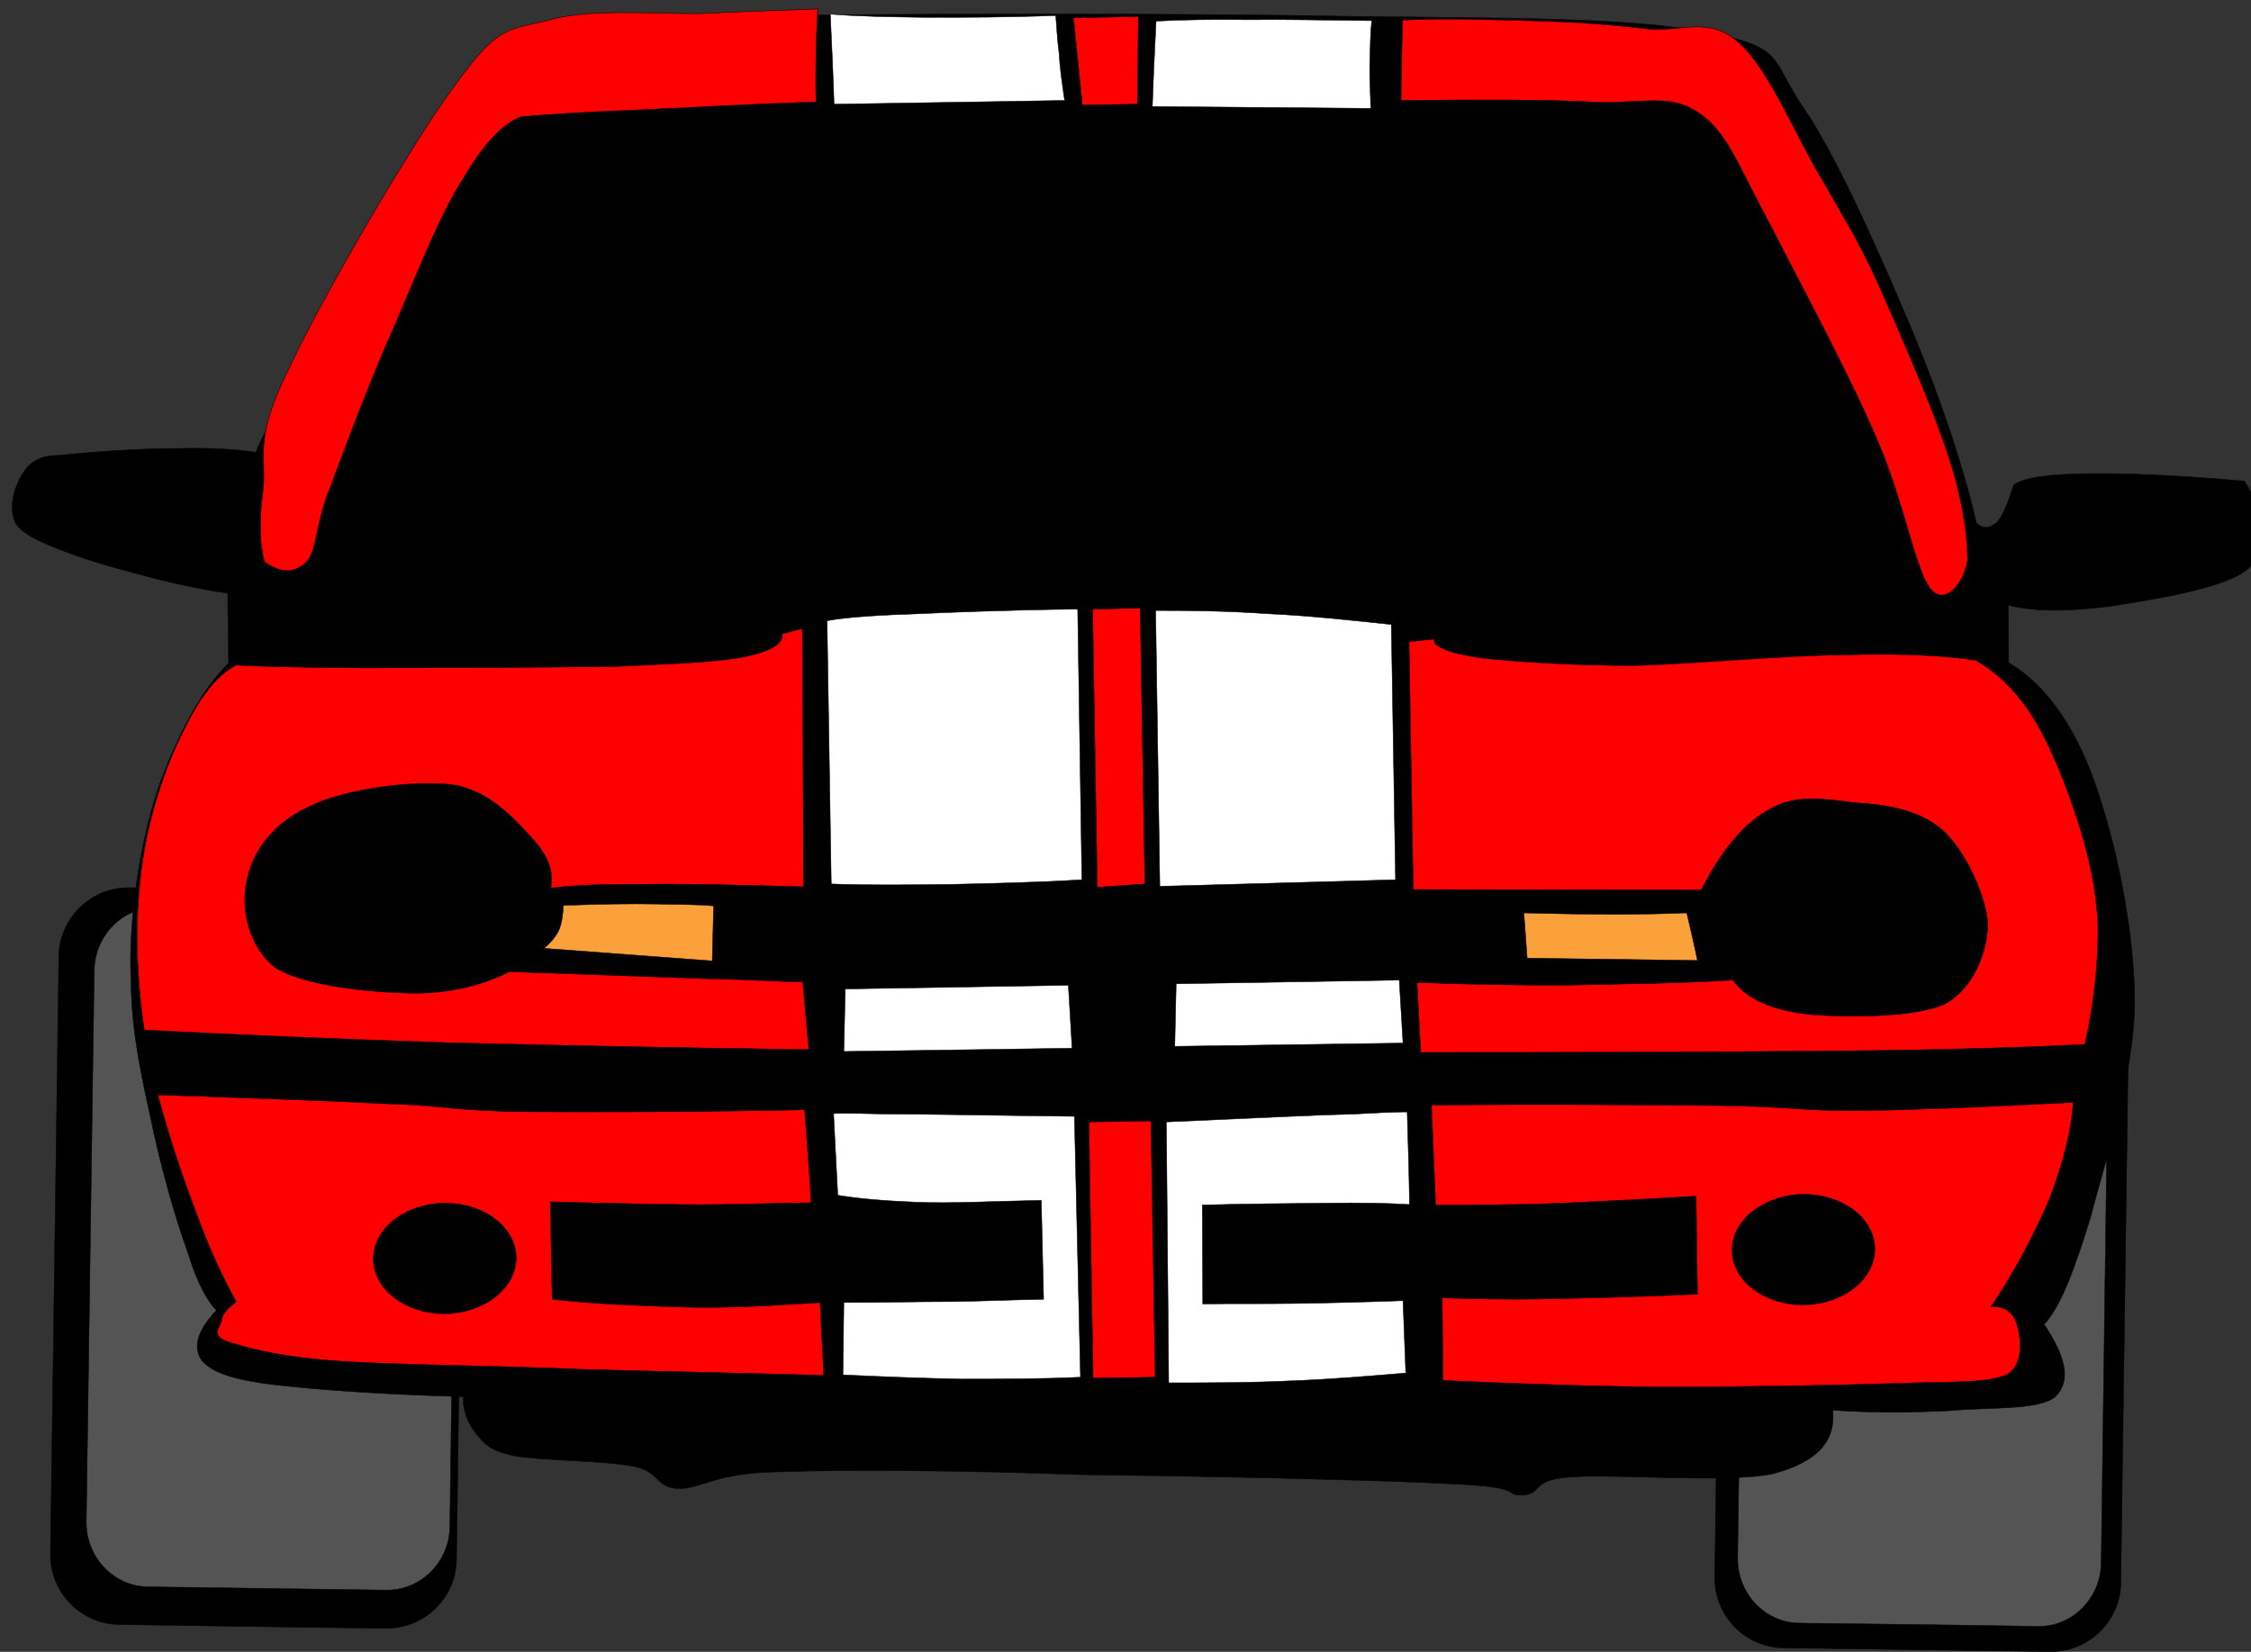
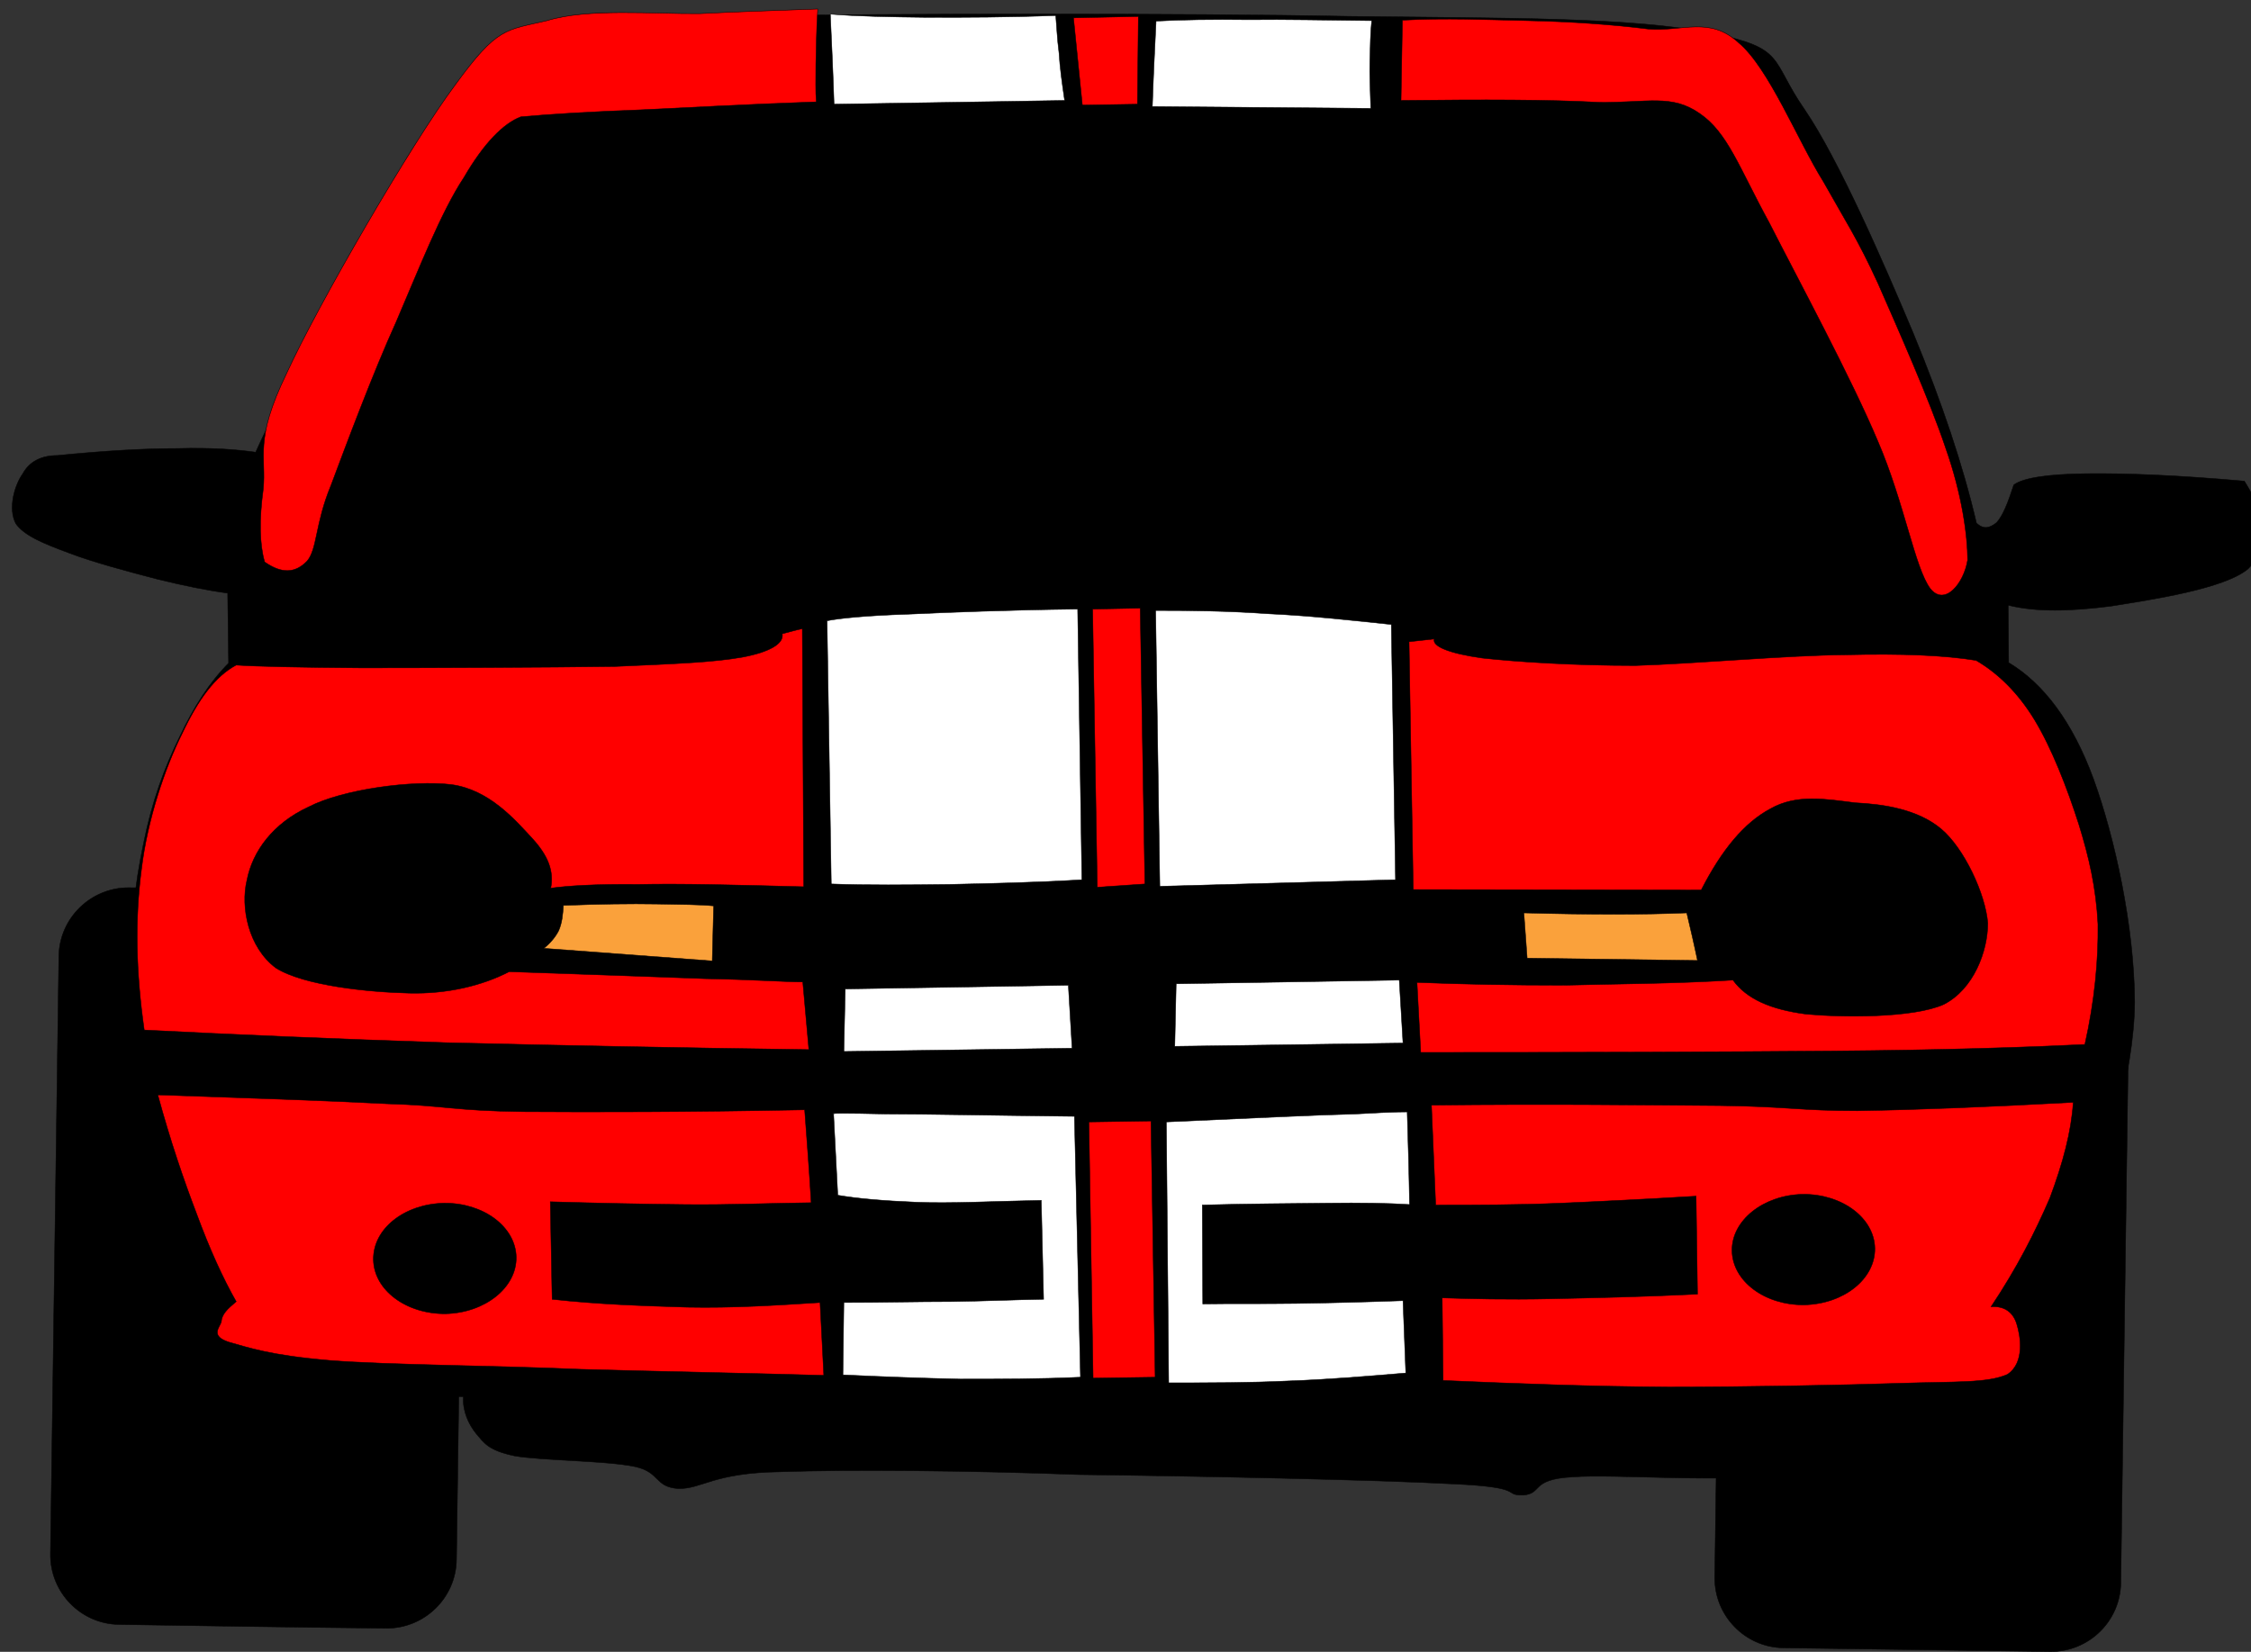
<svg xmlns="http://www.w3.org/2000/svg" width="173.63" height="127.43">
  <rect width="100%" height="100%" fill="#333333" stroke="none" />
  <g>
    <title>Layer 1</title>
    <g externalResourcesRequired="false" id="Layer_1">
      <g externalResourcesRequired="false" id="svg_1">
        <path id="svg_2" stroke-width="0.036" stroke-miterlimit="10" stroke="#000000" fill-rule="evenodd" d="m138.351,70.281c-2.952,-0.037 -5.399,2.34 -5.436,5.291c-0.216,15.373 -0.433,30.744 -0.648,46.117c-0.036,2.951 2.34,5.4 5.292,5.436c6.876,0.107 13.716,0.18 20.592,0.287c2.952,0.037 5.4,-2.34 5.437,-5.291c0.216,-15.373 0.432,-30.744 0.647,-46.115c0.036,-2.953 -2.304,-5.4 -5.292,-5.438c-6.84,-0.107 -13.716,-0.179 -20.592,-0.287z" clip-rule="evenodd" />
-         <path id="svg_3" stroke-width="0.036" stroke-miterlimit="10" stroke="#000000" fill-rule="evenodd" fill="#545454" d="m139.503,72.801c-2.628,-0.035 -4.824,2.16 -4.86,4.896c-0.216,14.148 -0.396,28.332 -0.611,42.48c-0.036,2.734 2.088,5.004 4.752,5.039c6.119,0.072 12.275,0.145 18.432,0.252c2.628,0.037 4.824,-2.16 4.86,-4.896c0.18,-14.146 0.396,-28.332 0.575,-42.479c0.072,-2.736 -2.052,-5.004 -4.716,-5.041c-6.155,-0.072 -12.275,-0.144 -18.432,-0.251z" clip-rule="evenodd" />
        <path id="svg_4" stroke-width="0.036" stroke-miterlimit="10" stroke="#000000" fill-rule="evenodd" d="m9.975,68.48c-2.952,-0.035 -5.4,2.34 -5.436,5.293c-0.216,15.371 -0.432,30.744 -0.648,46.115c-0.036,2.953 2.34,5.4 5.292,5.436c6.876,0.109 13.716,0.217 20.592,0.289c2.952,0.035 5.4,-2.34 5.436,-5.293c0.216,-15.371 0.432,-30.744 0.648,-46.115c0.036,-2.951 -2.34,-5.4 -5.292,-5.436c-6.876,-0.109 -13.716,-0.179 -20.592,-0.289z" clip-rule="evenodd" />
-         <path id="svg_5" stroke-width="0.036" stroke-miterlimit="10" stroke="#000000" fill-rule="evenodd" fill="#545454" d="m12.127,70c-2.664,-0.035 -4.824,2.16 -4.86,4.896c-0.216,14.148 -0.396,28.332 -0.612,42.48c-0.036,2.736 2.088,5.004 4.752,5.039c6.12,0.072 12.276,0.182 18.396,0.254c2.664,0.035 4.86,-2.16 4.896,-4.896c0.18,-14.148 0.396,-28.332 0.576,-42.48c0.036,-2.736 -2.088,-4.969 -4.716,-5.039c-6.156,-0.072 -12.276,-0.145 -18.432,-0.254z" clip-rule="evenodd" />
        <path fill="black" id="svg_6" stroke-width="0.036" stroke-miterlimit="10" stroke="#000000" fill-rule="evenodd" d="m19.723,34.885c-1.548,-0.216 -3.42,-0.36 -6.012,-0.288c-2.592,0 -5.688,0.18 -9.288,0.54c-1.224,0 -2.16,0.468 -2.664,1.404c-0.648,0.9 -1.152,2.7 -0.54,3.852c0.648,0.936 2.16,1.548 4.104,2.268c1.872,0.72 4.608,1.44 6.804,2.016c2.052,0.504 3.816,0.864 5.436,1.08l0.072,5.4c-1.44,1.44 -2.7,3.384 -3.78,5.688c-1.152,2.34 -2.124,4.932 -2.772,8.172c-0.684,3.168 -1.152,7.199 -0.972,10.836c0.036,3.563 0.72,6.803 1.512,10.404c0.72,3.563 1.908,7.775 2.88,10.402c0.756,2.521 1.62,3.854 2.196,4.43c-1.512,1.584 -1.836,2.879 -1.116,3.887c0.72,0.793 1.98,1.404 5.436,1.836c3.384,0.396 8.244,0.756 14.724,0.936c-0.072,1.117 0.396,2.125 1.008,2.881c0.576,0.648 0.864,1.26 2.952,1.691c2.052,0.361 7.092,0.361 9.288,0.828c1.944,0.432 1.476,1.549 3.312,1.693c1.872,0.035 2.664,-1.225 7.92,-1.297c5.148,-0.18 14.292,-0.107 23.004,0.217c8.784,0.107 22.933,0.395 28.836,0.719c5.725,0.252 3.78,0.865 5.4,0.865c1.584,-0.109 0.504,-1.225 3.852,-1.404c3.313,-0.252 11.988,0.504 15.48,-0.252c3.348,-0.9 4.824,-2.484 4.572,-4.896c3.168,0.217 6.191,0.18 9.071,0.035c2.845,-0.287 6.841,0 8.101,-1.08c1.188,-1.188 0.899,-2.916 -0.864,-5.578c1.26,-1.369 2.304,-4.105 3.564,-8.209c1.079,-4.213 3.384,-11.016 3.42,-16.668c-0.036,-5.867 -1.549,-12.708 -3.168,-17.172c-1.62,-4.428 -3.853,-7.38 -6.553,-9l-0.036,-4.428c2.196,0.54 4.788,0.468 7.921,0.072c3.132,-0.504 8.747,-1.332 10.584,-2.88c1.728,-1.692 1.584,-3.816 -0.288,-6.768c-5.292,-0.468 -9.181,-0.612 -12.204,-0.576c-2.952,0.036 -4.86,0.324 -5.58,0.864c-0.468,1.44 -0.864,2.412 -1.332,2.916c-0.54,0.432 -1.008,0.54 -1.548,0.036c-1.044,-4.464 -2.664,-9.288 -4.86,-14.616c-2.268,-5.4 -5.76,-13.428 -8.388,-17.28c-2.7,-3.888 -1.404,-4.752 -7.236,-5.904c-5.976,-1.224 -15.552,-1.152 -27.9,-1.296c-12.491,-0.252 -35.892,-0.216 -46.188,-0.036c-10.368,0.144 -11.124,-0.9 -15.3,0.612c-4.104,1.404 -6.48,3.78 -9.36,7.704c-2.988,3.816 -6.264,11.124 -8.46,15.408c-2.232,4.212 -3.96,7.524 -5.04,9.936z" clip-rule="evenodd" />
        <path id="svg_7" stroke-width="0.036" stroke-miterlimit="10" stroke="#000000" fill-rule="evenodd" fill="#ff0000" d="m63.075,0.693c-2.628,0.108 -5.616,0.18 -9.108,0.36c-3.564,0.036 -8.64,-0.432 -11.772,0.54c-3.204,0.756 -3.816,0.468 -7.092,4.968c-3.384,4.536 -10.584,16.956 -12.996,22.248c-2.52,5.184 -1.548,6.408 -1.8,8.928c-0.324,2.376 -0.288,4.248 0.108,5.616c1.332,0.936 2.376,0.864 3.276,-0.072c0.792,-0.936 0.612,-2.88 1.836,-5.832c1.188,-3.168 3.24,-8.676 5.04,-12.636c1.764,-4.104 3.456,-8.46 5.22,-11.124c1.548,-2.664 3.06,-4.176 4.392,-4.68c2.376,-0.216 5.472,-0.396 9.288,-0.54c3.78,-0.18 8.28,-0.432 13.5,-0.612c-0.072,-0.792 -0.036,-1.764 -0.036,-2.916c0.036,-1.224 0.036,-2.592 0.144,-4.248z" clip-rule="evenodd" />
        <path id="svg_8" stroke-width="0.036" stroke-miterlimit="10" stroke="#000000" fill-rule="evenodd" fill="#FFFFFF" d="m64.047,1.089c2.16,0.18 4.572,0.216 7.524,0.252c2.88,0 6.12,0 9.864,-0.144c0.072,0.792 0.108,1.8 0.252,2.88c0.072,1.152 0.216,2.196 0.432,3.672l-17.784,0.288c-0.072,-2.304 -0.18,-4.608 -0.288,-6.948z" clip-rule="evenodd" />
        <path id="svg_9" stroke-width="0.036" stroke-miterlimit="10" stroke="#000000" fill-rule="evenodd" fill="#FFFFFF" d="m89.175,1.629c1.98,-0.108 4.32,-0.144 7.164,-0.108c2.808,-0.036 5.868,0.036 9.468,0.072c-0.107,0.972 -0.107,1.872 -0.144,3.096c-0.036,1.08 0.036,2.304 0.071,3.672l-16.847,-0.144c0.072,-2.196 0.18,-4.392 0.288,-6.588z" clip-rule="evenodd" />
        <path id="svg_10" stroke-width="0.036" stroke-miterlimit="10" stroke="#000000" fill-rule="evenodd" fill="#ff0000" d="m82.803,1.377l5.004,-0.108l-0.072,6.768l-4.248,0.072l-0.684,-6.732z" clip-rule="evenodd" />
        <path id="svg_11" stroke-width="0.036" stroke-miterlimit="10" stroke="#000000" fill-rule="evenodd" fill="#ff0000" d="m108.175,1.557c3.348,-0.18 6.372,-0.036 9.648,0.036c3.239,0.072 6.479,0.288 9.323,0.648c2.628,0.216 4.717,-1.008 6.948,1.044c2.34,1.944 4.572,7.56 6.552,10.728c1.692,3.024 2.628,4.392 4.212,7.848c1.513,3.456 3.996,9.036 5.221,12.708c1.26,3.564 1.691,6.768 1.691,8.64c-0.288,1.8 -1.764,3.6 -2.88,2.196c-1.188,-1.584 -2.016,-6.66 -4.032,-11.34c-2.052,-4.896 -6.191,-12.564 -8.388,-16.884c-2.34,-4.284 -3.204,-6.948 -5.364,-8.424c-2.159,-1.512 -3.996,-0.828 -7.739,-0.864c-3.925,-0.216 -8.929,-0.216 -15.301,-0.144c0.037,-2.052 0.073,-4.104 0.109,-6.192z" clip-rule="evenodd" />
        <path id="svg_12" stroke-width="0.036" stroke-miterlimit="10" stroke="#000000" fill-rule="evenodd" fill="#000000" d="m25.095,46.737c0.684,-3.564 1.728,-7.38 3.132,-11.448c1.332,-4.212 3.096,-9.072 5.004,-13.032c1.8,-4.032 3.744,-8.568 6.228,-10.548c2.376,-2.088 3.888,-1.404 8.28,-1.692c4.284,-0.324 9.828,-0.072 17.604,-0.072c7.74,-0.108 19.548,-0.144 28.62,-0.252c9.036,-0.216 19.188,-0.54 24.912,-0.396c5.472,0.072 5.939,-0.108 8.352,1.404c2.448,1.44 4.032,3.744 6.3,7.452c2.232,3.6 4.5,9.144 6.805,14.4c2.16,5.22 4.248,10.656 6.264,16.74c-1.944,-0.216 -5.436,-0.288 -10.62,-0.216c-5.399,0 -15.983,0.864 -20.52,0.504c-4.5,-0.468 -2.196,-2.232 -6.013,-2.808c-3.924,-0.54 -9.468,-0.936 -17.063,-0.9c-7.848,-0.144 -22.68,-0.576 -28.8,0.072c-6.084,0.468 -3.708,2.808 -7.308,3.42c-3.708,0.612 -9.18,0.468 -14.472,0.396c-5.328,-0.108 -10.98,-0.396 -17.244,-0.864c0.179,-0.72 0.36,-1.44 0.539,-2.16z" clip-rule="evenodd" />
        <path id="svg_13" stroke-width="0.036" stroke-miterlimit="10" stroke="#000000" fill-rule="evenodd" fill="#ff0000" d="m60.339,48.897c0.144,0.756 -0.972,1.404 -3.06,1.8c-2.232,0.396 -4.968,0.504 -9.864,0.72c-5.076,0.072 -14.544,0.108 -19.512,0.108c-4.86,-0.036 -8.136,-0.108 -9.684,-0.216c-1.62,0.864 -2.916,2.628 -4.176,5.292c-1.296,2.592 -2.664,6.588 -3.132,10.475c-0.504,3.854 -0.432,7.85 0.216,12.385c7.02,0.359 14.58,0.684 23.22,0.973c8.568,0.215 17.82,0.395 28.044,0.539l-0.468,-5.219c-1.296,0 -3.816,-0.182 -7.56,-0.254c-3.852,-0.143 -8.784,-0.322 -15.084,-0.539c-2.088,1.08 -4.788,1.729 -7.704,1.656c-3.132,-0.072 -8.136,-0.576 -10.296,-1.943c-2.124,-1.584 -2.736,-4.682 -2.232,-6.77c0.432,-2.23 2.016,-4.391 4.752,-5.651c2.628,-1.368 8.064,-2.088 11.016,-1.728c2.916,0.396 4.896,2.7 6.228,4.14c1.26,1.368 1.692,2.556 1.44,3.853c1.26,-0.18 3.456,-0.324 6.732,-0.289c3.276,-0.072 7.488,0.037 12.78,0.18l-0.108,-19.907c-0.504,0.107 -1.008,0.251 -1.548,0.395z" clip-rule="evenodd" />
        <path id="svg_14" stroke-width="0.036" stroke-miterlimit="10" stroke="#000000" fill-rule="evenodd" fill="#ff0000" d="m110.631,49.293c-0.18,0.576 1.152,1.116 3.708,1.476c2.628,0.288 6.984,0.576 11.808,0.576c4.681,-0.144 11.7,-0.792 16.2,-0.828c4.356,-0.108 7.668,0.036 10.08,0.432c1.656,0.972 3.204,2.448 4.5,4.572c1.332,2.196 2.521,5.256 3.42,8.064c0.792,2.556 1.332,4.896 1.477,7.704c0.035,2.809 -0.253,5.904 -1.009,9.287c-4.535,0.217 -10.907,0.434 -19.512,0.504c-8.712,0.072 -19.008,0.109 -31.716,0.109l-0.288,-5.4c3.564,0.145 7.271,0.217 11.412,0.217c4.032,-0.109 8.352,-0.109 12.96,-0.396c1.044,1.439 2.88,2.268 5.652,2.627c2.663,0.252 8.243,0.324 10.619,-0.756c2.305,-1.188 3.385,-4.104 3.385,-6.264c-0.181,-2.268 -1.836,-5.795 -3.601,-7.272c-1.8,-1.512 -4.428,-1.908 -6.624,-2.016c-2.304,-0.288 -4.536,-0.684 -6.552,0.468c-2.016,1.08 -3.744,3.167 -5.328,6.263l-22.212,-0.035l-0.324,-19.116c0.649,-0.072 1.297,-0.144 1.945,-0.216z" clip-rule="evenodd" />
        <path id="svg_15" stroke-width="0.036" stroke-miterlimit="10" stroke="#000000" fill-rule="evenodd" fill="#FFFFFF" d="m63.795,47.889c0.9,-0.18 2.916,-0.396 6.192,-0.504c3.168,-0.144 7.596,-0.324 13.14,-0.396l0.324,20.88c-3.6,0.217 -7.056,0.287 -10.224,0.359c-3.276,0.037 -6.264,0.072 -9.108,-0.035c-0.108,-6.768 -0.216,-13.536 -0.324,-20.304z" clip-rule="evenodd" />
        <path id="svg_16" stroke-width="0.036" stroke-miterlimit="10" stroke="#000000" fill-rule="evenodd" fill="#FFFFFF" d="m89.139,47.097c2.772,0 5.616,0.036 8.676,0.252c3.097,0.144 6.084,0.468 9.504,0.828l0.324,19.692l-18.18,0.504c-0.108,-7.092 -0.215,-14.184 -0.324,-21.276z" clip-rule="evenodd" />
        <path id="svg_17" stroke-width="0.036" stroke-miterlimit="10" stroke="#000000" fill-rule="evenodd" fill="#ff0000" d="m84.279,46.989l3.672,-0.072l0.359,21.276l-3.672,0.252l-0.359,-21.456z" clip-rule="evenodd" />
        <path id="svg_18" stroke-width="0.036" stroke-miterlimit="10" stroke="#000000" fill-rule="evenodd" fill="#000000" d="m38.847,73.018c1.044,-0.973 1.656,-2.125 1.692,-3.313c0.144,-1.297 -0.144,-2.629 -1.008,-3.852c-1.008,-1.297 -2.628,-2.88 -4.716,-3.385c-2.304,-0.576 -5.796,-0.432 -8.1,0.288c-2.34,0.576 -4.5,2.159 -5.364,3.78c-0.972,1.584 -0.612,4.393 0.108,5.795c0.576,1.297 1.872,1.514 3.888,2.053c1.98,0.396 5.796,0.793 8.136,0.648c2.268,-0.251 4.104,-1.151 5.364,-2.014z" clip-rule="evenodd" />
        <path id="svg_19" stroke-width="0.036" stroke-miterlimit="10" stroke="#000000" fill-rule="evenodd" fill="#000000" d="m133.419,73.27c1.116,1.475 3.636,3.492 6.444,3.959c2.663,0.289 8.027,-0.324 9.863,-1.691c1.729,-1.367 1.477,-4.355 1.044,-6.191c-0.504,-1.945 -1.655,-4.105 -3.744,-4.969c-2.231,-0.936 -6.588,-1.188 -8.892,-0.468c-2.376,0.684 -4.212,2.845 -4.968,4.536c-0.971,1.583 -0.754,3.24 0.253,4.824z" clip-rule="evenodd" />
        <path id="svg_20" stroke-width="0.036" stroke-miterlimit="10" stroke="#000000" fill-rule="evenodd" fill="#FAA13B" d="m55.047,69.885c-1.116,-0.107 -2.448,-0.107 -4.428,-0.145c-1.98,-0.035 -4.32,0 -7.164,0.109c-0.036,0.719 -0.108,1.367 -0.36,1.943c-0.252,0.504 -0.684,1.008 -1.152,1.367l12.996,0.973c0.036,-1.403 0.072,-2.808 0.108,-4.247z" clip-rule="evenodd" />
        <path id="svg_21" stroke-width="0.036" stroke-miterlimit="10" stroke="#000000" fill-rule="evenodd" fill="#FAA13B" d="m130.107,70.426c-1.691,0.07 -3.563,0.107 -5.615,0.107c-2.124,0 -4.393,-0.037 -6.948,-0.107l0.252,3.49l13.14,0.182c-0.253,-1.225 -0.541,-2.45 -0.829,-3.672z" clip-rule="evenodd" />
        <path id="svg_22" stroke-width="0.036" stroke-miterlimit="10" stroke="#000000" fill-rule="evenodd" fill="#FFFFFF" d="m107.931,75.609l-17.208,0.287l-0.107,4.824l17.604,-0.252l-0.289,-4.859z" clip-rule="evenodd" />
        <path id="svg_23" stroke-width="0.036" stroke-miterlimit="10" stroke="#000000" fill-rule="evenodd" fill="#FFFFFF" d="m82.407,76.006l-17.208,0.287l-0.108,4.824l17.604,-0.252l-0.288,-4.859z" clip-rule="evenodd" />
        <path id="svg_24" stroke-width="0.036" stroke-miterlimit="10" stroke="#000000" fill-rule="evenodd" fill="#ff0000" d="m62.067,85.617c-9.144,0.18 -16.236,0.18 -21.672,0.145c-5.508,-0.072 -5.904,-0.469 -10.62,-0.613c-4.824,-0.252 -10.512,-0.432 -17.604,-0.684c0.972,3.564 1.98,6.516 3.024,9.252c0.972,2.629 1.98,4.859 3.024,6.695c-0.684,0.576 -1.116,0.973 -1.152,1.584c-0.144,0.434 -0.864,1.08 0.612,1.549c1.44,0.396 3.096,1.008 7.74,1.404c4.536,0.359 12.888,0.396 19.368,0.684c6.408,0.18 12.528,0.289 18.756,0.469l-0.288,-5.617c-3.42,0.217 -6.732,0.432 -10.224,0.361c-3.492,-0.109 -6.876,-0.217 -10.44,-0.613l-0.144,-7.523c3.672,0.107 7.02,0.18 10.476,0.217c3.348,0.035 6.516,-0.109 9.648,-0.145c-0.144,-2.378 -0.323,-4.753 -0.504,-7.165zm-33.264,11.557c0.036,2.34 2.52,4.211 5.58,4.176c3.024,-0.072 5.472,-2.018 5.436,-4.357s-2.52,-4.211 -5.58,-4.176c-3.06,0.072 -5.472,1.98 -5.436,4.357z" clip-rule="evenodd" />
        <path id="svg_25" stroke-width="0.036" stroke-miterlimit="10" stroke="#000000" fill-rule="evenodd" fill="#ff0000" d="m110.416,85.258c9.324,-0.109 16.74,0 22.248,0.035c5.363,0.072 6.084,0.396 10.62,0.396c4.607,-0.072 9.972,-0.289 16.632,-0.648c-0.145,2.268 -0.792,4.68 -1.8,7.381c-1.152,2.664 -2.521,5.363 -4.536,8.387c1.116,-0.072 1.728,0.504 1.979,1.332c0.288,0.9 0.648,2.988 -0.72,3.889c-1.548,0.684 -3.996,0.539 -8.316,0.684c-4.536,0.145 -11.808,0.287 -17.783,0.287c-5.977,-0.035 -11.593,-0.252 -17.425,-0.504l-0.071,-6.371c2.304,0.072 4.932,0.145 8.315,0.072c3.276,-0.072 7.021,-0.145 11.376,-0.359l-0.107,-7.561c-3.601,0.215 -7.128,0.396 -10.44,0.539c-3.384,0.145 -6.552,0.145 -9.647,0.145c-0.11,-2.558 -0.218,-5.112 -0.325,-7.704zm34.2,11.051c0.035,2.34 -2.376,4.285 -5.437,4.355c-3.06,0.037 -5.544,-1.836 -5.58,-4.176s2.412,-4.283 5.437,-4.355c3.059,-0.035 5.544,1.836 5.58,4.176z" clip-rule="evenodd" />
        <path id="svg_26" stroke-width="0.036" stroke-miterlimit="10" stroke="#000000" fill-rule="evenodd" fill="#000000" d="m83.919,76.113l0.072,4.787l5.184,-0.072l-0.072,-4.822l-5.184,0.107z" clip-rule="evenodd" />
        <path id="svg_27" stroke-width="0.036" stroke-miterlimit="10" stroke="#000000" fill-rule="evenodd" fill="#FFFFFF" d="m64.299,85.941c-0.396,-0.072 0.9,-0.072 4.032,0c3.06,0 7.956,0.107 14.544,0.18l0.468,20.123c-3.168,0.145 -6.264,0.145 -9.288,0.145c-3.132,-0.072 -6.048,-0.18 -9.036,-0.324l0.072,-5.58c2.952,0 5.652,-0.072 8.244,-0.072c2.592,-0.035 4.932,-0.143 7.164,-0.18l-0.18,-7.631c-3.816,0.072 -7.02,0.252 -9.612,0.143c-2.628,-0.107 -4.608,-0.287 -6.084,-0.539c-0.108,-2.089 -0.216,-4.177 -0.324,-6.265z" clip-rule="evenodd" />
        <path id="svg_28" stroke-width="0.036" stroke-miterlimit="10" stroke="#000000" fill-rule="evenodd" fill="#FFFFFF" d="m108.543,85.797c0.359,-0.035 -0.937,-0.035 -4.032,0.145c-3.096,0.072 -7.992,0.324 -14.544,0.611l0.18,20.125c3.168,0 6.156,0 9.252,-0.145c2.988,-0.107 6.049,-0.359 9.036,-0.611l-0.216,-5.58c-2.952,0.107 -5.76,0.18 -8.28,0.215c-2.628,0.037 -4.968,0 -7.164,0.037l-0.035,-7.633c3.708,-0.107 6.911,-0.107 9.611,-0.145c2.628,-0.035 4.752,0 6.372,0.109c-0.036,-2.376 -0.107,-4.751 -0.18,-7.128z" clip-rule="evenodd" />
        <path id="svg_29" stroke-width="0.036" stroke-miterlimit="10" stroke="#000000" fill-rule="evenodd" fill="#ff0000" d="m83.991,86.553l0.324,19.764l4.788,-0.072l-0.323,-19.765l-4.789,0.073z" clip-rule="evenodd" />
        <path id="svg_30" stroke-width="0.036" stroke-miterlimit="10" stroke="#000000" fill-rule="evenodd" fill="#000000" d="m154.156,41.877c0.144,-0.468 0.863,-1.116 1.584,-1.548c0.575,-0.72 0.504,-1.548 2.304,-1.908c1.836,-0.396 7.344,-0.36 8.46,-0.036c0.792,0.36 -1.08,1.44 -2.556,2.124c-1.513,0.576 -4.177,0.972 -5.761,1.476c-1.62,0.504 -2.844,1.296 -3.527,1.404c-0.613,-0.144 -0.828,-0.972 -0.504,-1.512z" clip-rule="evenodd" />
        <path id="svg_31" stroke-width="0.036" stroke-miterlimit="10" stroke="#000000" fill-rule="evenodd" fill="#000000" d="m17.787,39.537c-0.288,-0.54 -1.008,-1.044 -1.62,-1.512c-0.756,-0.648 -0.576,-1.584 -2.376,-1.836c-1.872,-0.288 -7.56,-0.216 -8.46,0.216c-0.972,0.288 1.152,1.44 2.628,2.052c1.368,0.504 4.176,0.792 5.796,1.296c1.62,0.468 2.772,1.224 3.6,1.296c0.612,-0.144 0.576,-0.972 0.432,-1.512z" clip-rule="evenodd" />
      </g>
    </g>
  </g>
</svg>